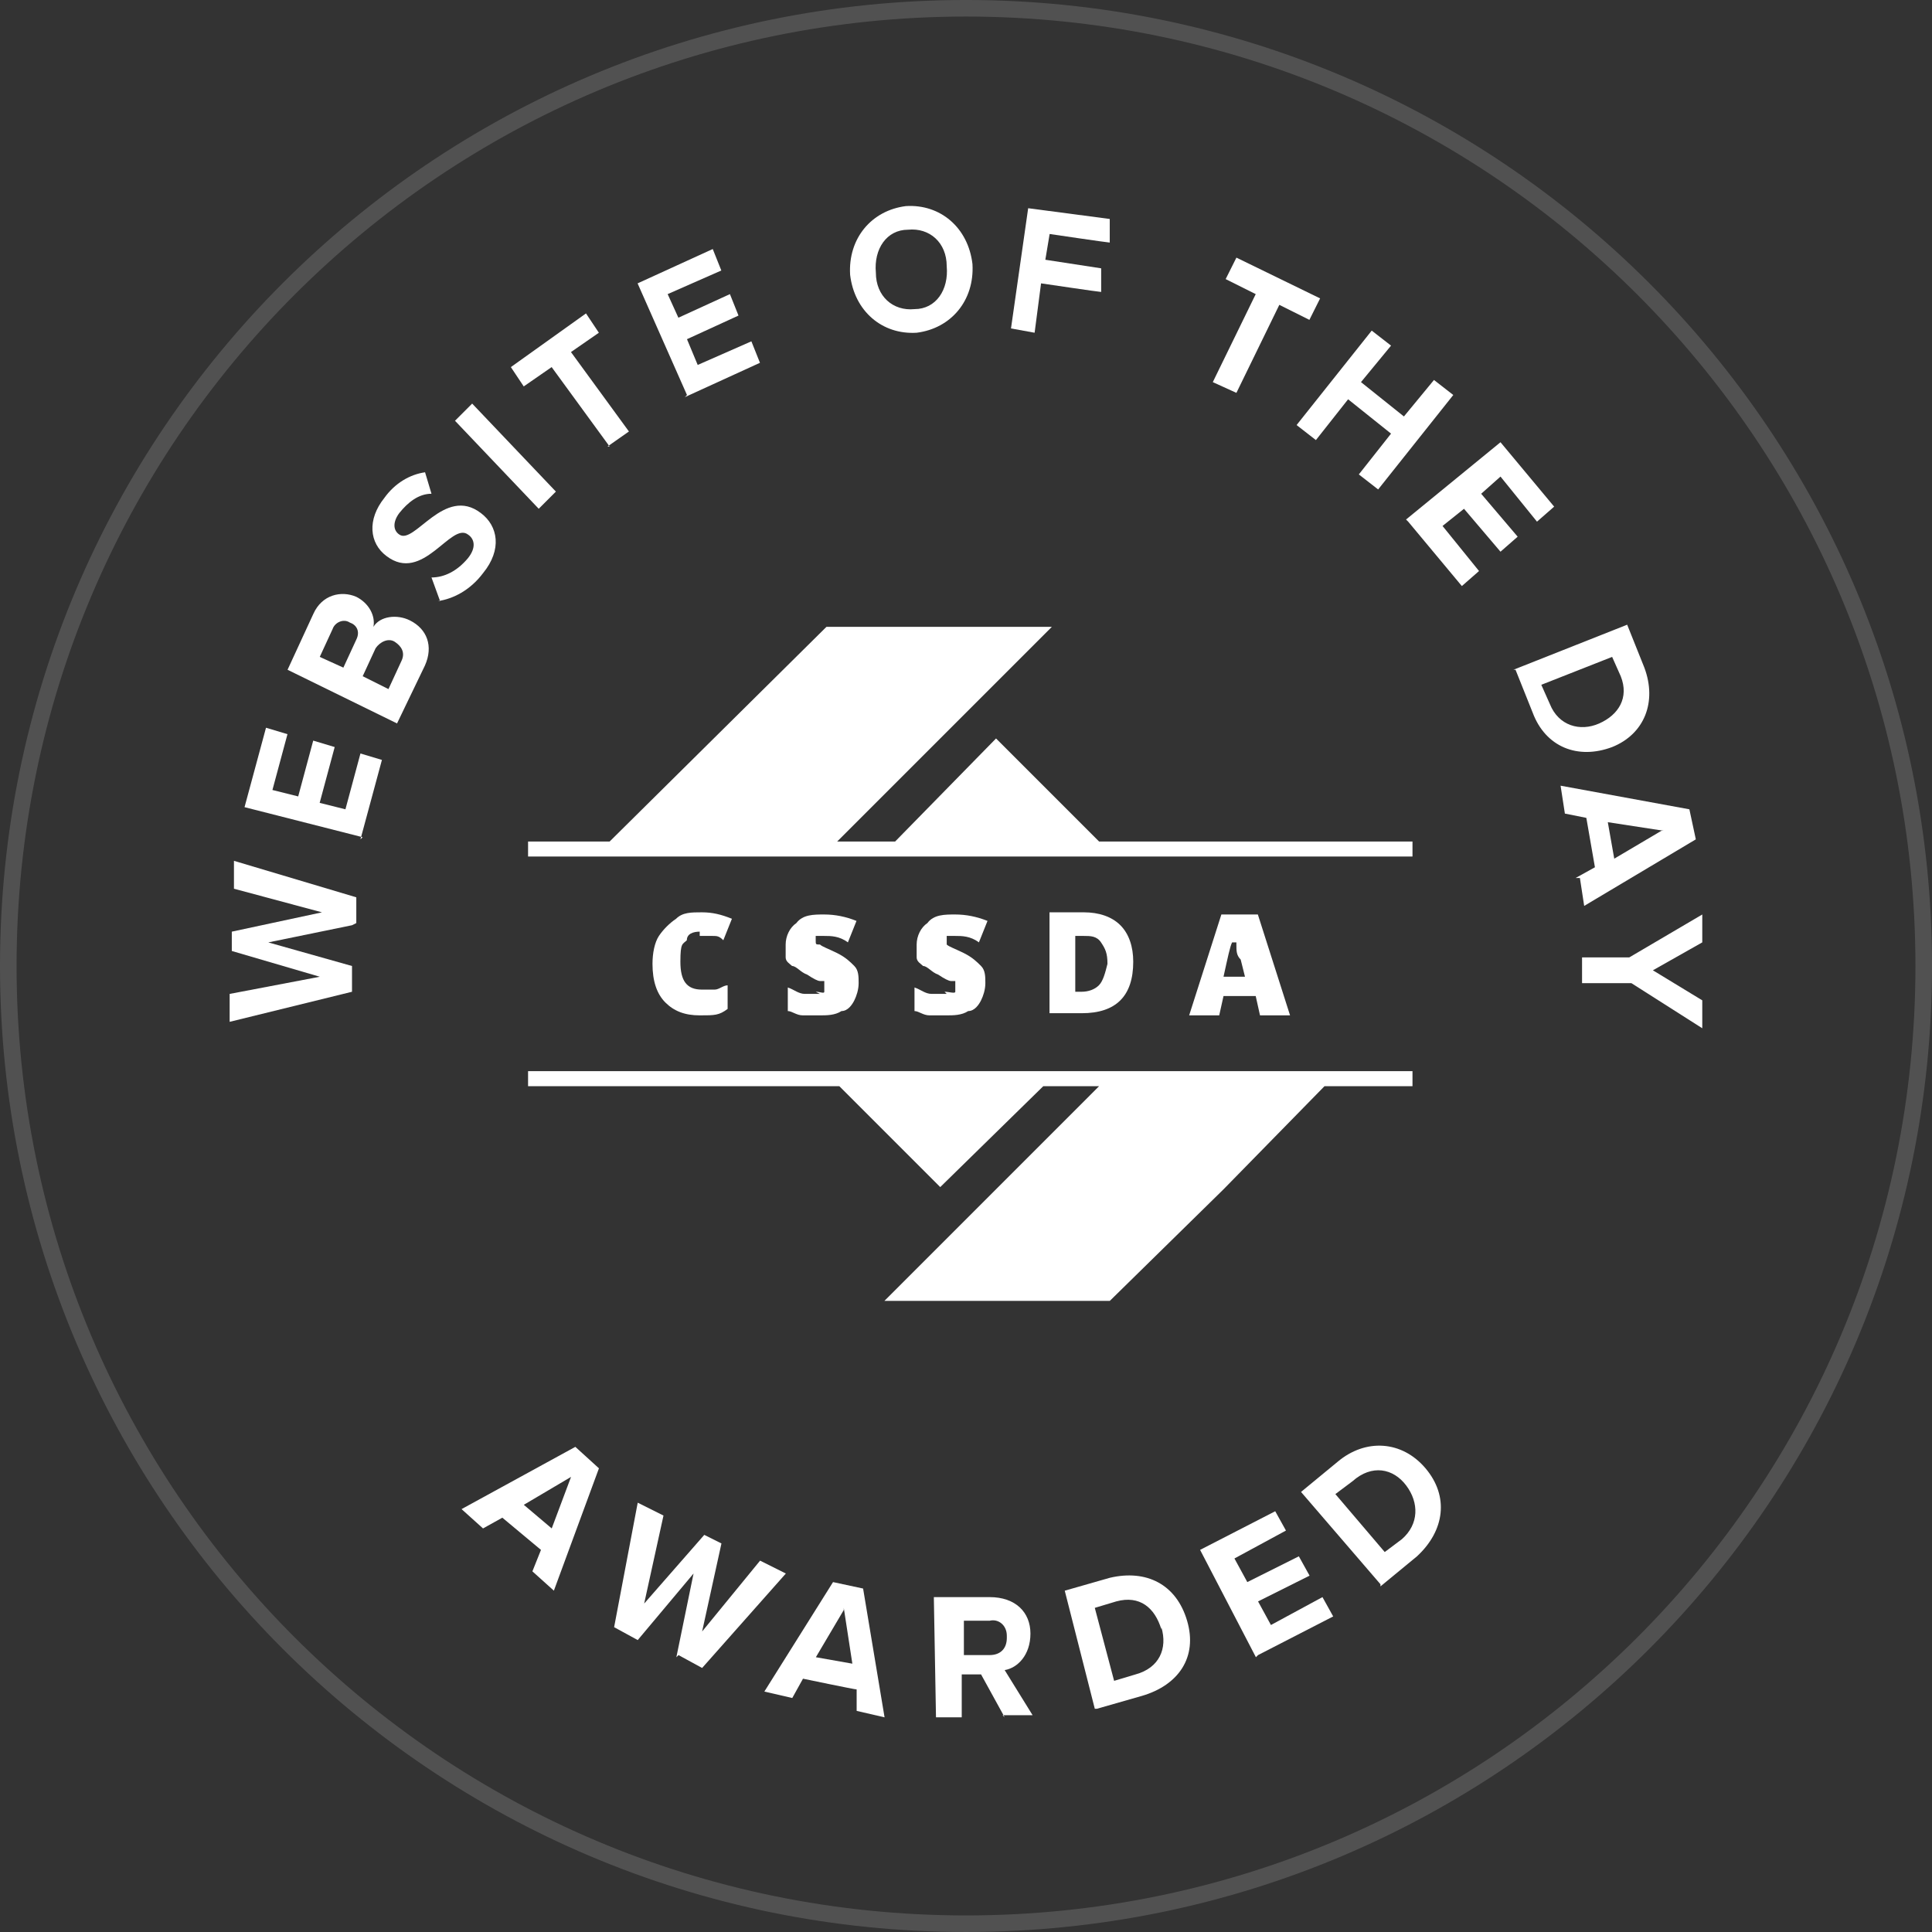
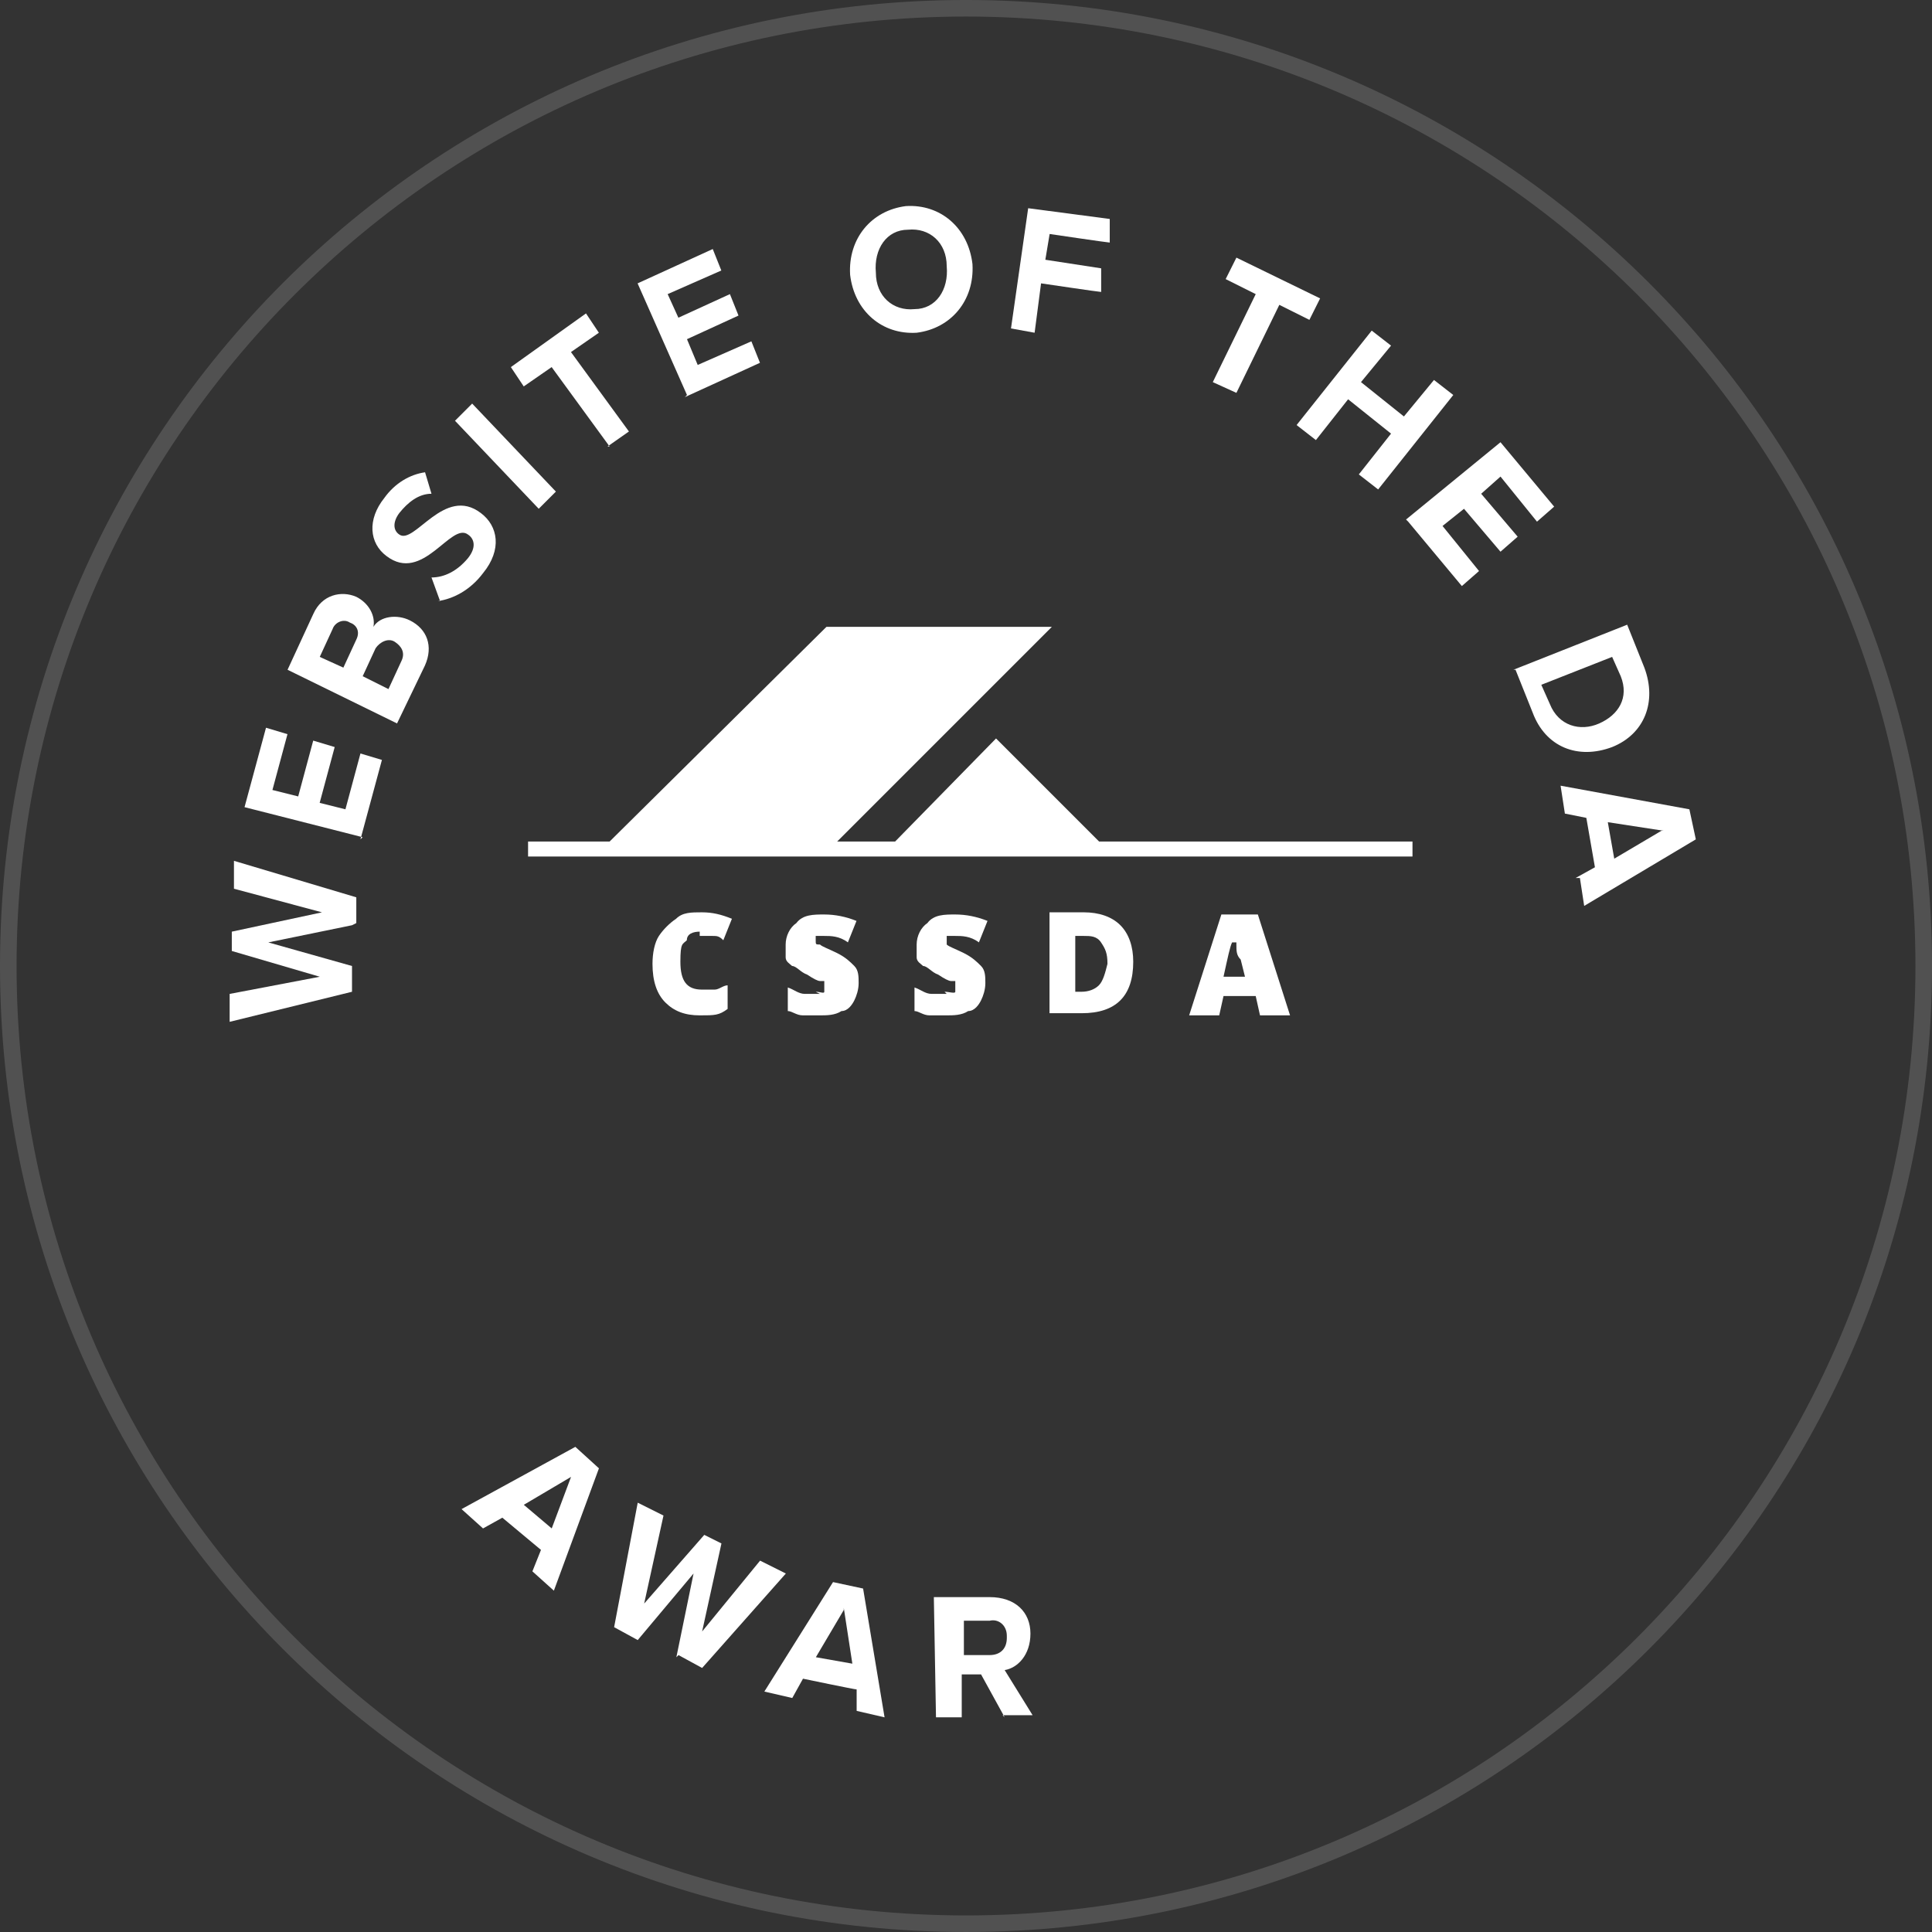
<svg xmlns="http://www.w3.org/2000/svg" width="107" height="107" viewBox="0 0 107 107" fill="none">
  <rect x="0" y="0" width="107" height="107" fill="#333333" stroke="none" />
  <g clip-path="url(#clip0_126_2611)">
    <mask id="mask0_126_2611" style="mask-type:luminance" maskUnits="userSpaceOnUse" x="0" y="0" width="107" height="107">
      <path d="M107 53.5C107 23.953 83.047 0 53.5 0C23.953 0 0 23.953 0 53.5C0 83.047 23.953 107 53.5 107C83.047 107 107 83.047 107 53.5Z" fill="white" />
    </mask>
    <g mask="url(#mask0_126_2611)">
      <path d="M38.752 51.835C38.99 51.835 39.228 51.835 39.466 51.835C39.703 51.835 39.822 51.835 40.06 52.073L40.536 50.884C39.941 50.646 39.466 50.527 38.871 50.527C38.277 50.527 37.801 50.527 37.444 50.884C37.088 51.122 36.731 51.478 36.493 51.835C36.256 52.192 36.137 52.786 36.137 53.381C36.137 54.332 36.374 55.045 36.85 55.521C37.326 55.996 37.92 56.234 38.752 56.234C39.584 56.234 39.822 56.234 40.298 55.877V54.57C40.06 54.57 39.822 54.807 39.584 54.807C39.347 54.807 39.109 54.807 38.871 54.807C38.039 54.807 37.682 54.332 37.682 53.262C37.682 52.192 37.801 52.311 38.039 52.073C38.039 51.716 38.396 51.597 38.752 51.597V51.835Z" fill="white" />
      <path d="M45.414 55.045C45.176 55.045 44.819 55.045 44.582 55.045C44.225 55.045 43.987 54.808 43.631 54.689V55.996C43.868 55.996 44.106 56.234 44.463 56.234C44.819 56.234 45.057 56.234 45.414 56.234C45.771 56.234 46.246 56.234 46.603 55.996C46.959 55.996 47.197 55.64 47.316 55.402C47.435 55.164 47.554 54.808 47.554 54.451C47.554 54.094 47.554 53.738 47.316 53.5C47.078 53.262 46.841 53.024 46.365 52.786C45.889 52.549 45.533 52.43 45.414 52.311C45.176 52.311 45.176 52.311 45.176 52.073C45.176 51.835 45.176 51.835 45.176 51.835C45.176 51.835 45.414 51.835 45.652 51.835C46.008 51.835 46.484 51.835 46.959 52.192L47.435 51.003C46.841 50.765 46.246 50.647 45.652 50.647C45.057 50.647 44.463 50.647 44.106 51.122C43.749 51.36 43.512 51.835 43.512 52.311C43.512 52.786 43.512 52.786 43.512 53.024C43.512 53.262 43.749 53.381 43.868 53.5C44.106 53.5 44.344 53.856 44.701 53.975C45.057 54.213 45.295 54.332 45.414 54.332C45.533 54.332 45.414 54.332 45.652 54.332C45.652 54.332 45.652 54.332 45.652 54.57C45.652 54.808 45.652 54.808 45.652 54.926C45.652 55.045 45.414 54.926 45.176 54.926L45.414 55.045Z" fill="white" />
      <path d="M52.432 55.045C52.194 55.045 51.837 55.045 51.6 55.045C51.243 55.045 51.005 54.808 50.648 54.689V55.996C50.886 55.996 51.124 56.234 51.481 56.234C51.837 56.234 52.075 56.234 52.432 56.234C52.788 56.234 53.264 56.234 53.621 55.996C53.977 55.996 54.215 55.64 54.334 55.402C54.453 55.164 54.572 54.808 54.572 54.451C54.572 54.094 54.572 53.738 54.334 53.5C54.096 53.262 53.858 53.024 53.383 52.786C52.907 52.549 52.551 52.43 52.432 52.311V52.073V51.835C52.432 51.835 52.67 51.835 52.907 51.835C53.264 51.835 53.739 51.835 54.215 52.192L54.691 51.003C54.096 50.765 53.502 50.647 52.907 50.647C52.313 50.647 51.718 50.647 51.362 51.122C51.005 51.36 50.767 51.835 50.767 52.311C50.767 52.786 50.767 52.786 50.767 53.024C50.767 53.262 51.005 53.381 51.124 53.5C51.362 53.5 51.6 53.856 51.956 53.975C52.313 54.213 52.551 54.332 52.669 54.332C52.788 54.332 52.67 54.332 52.907 54.332C52.907 54.332 52.907 54.332 52.907 54.57C52.907 54.808 52.907 54.808 52.907 54.926C52.907 55.045 52.551 54.926 52.313 54.926L52.432 55.045Z" fill="white" />
      <path d="M62.762 53.262C62.762 52.43 62.524 51.716 62.048 51.241C61.573 50.765 60.859 50.527 60.027 50.527H58.125V56.115H59.908C60.859 56.115 61.573 55.877 62.048 55.402C62.524 54.926 62.762 54.213 62.762 53.262ZM60.859 54.57C60.622 54.807 60.265 54.926 59.908 54.926H59.552V51.835H60.027C60.384 51.835 60.741 51.835 60.978 52.192C61.216 52.548 61.335 52.786 61.335 53.381C61.216 53.856 61.097 54.332 60.859 54.57Z" fill="white" />
      <path d="M69.545 55.164L69.783 56.234H71.447L69.664 50.647H67.643L65.859 56.234H67.524L67.762 55.164H69.545ZM68.475 52.192C68.475 51.954 68.475 51.717 68.475 51.598C68.475 51.598 68.475 51.954 68.475 52.311C68.475 52.668 68.475 52.905 68.713 53.143L68.951 54.094H67.762C67.999 53.024 68.118 52.43 68.237 52.192H68.475Z" fill="white" />
      <path d="M60.87 46.605L55.164 40.898L49.576 46.605H46.366L58.255 34.716H45.772L33.764 46.605H29.246V47.437H78.228V46.605H60.87Z" fill="white" />
-       <path d="M29.246 60.157H46.485L52.073 65.745L57.779 60.157H60.87L48.982 72.046H61.465L67.766 65.864L73.354 60.157H78.228V59.325H29.246V60.157Z" fill="white" />
      <path d="M29.486 87.026L29.961 85.838L27.821 84.054L26.751 84.649L25.562 83.579L31.864 80.131L33.171 81.32L30.675 88.096L29.486 87.026ZM31.626 81.795L29.01 83.341L30.556 84.649L31.626 81.795Z" fill="white" />
      <path d="M37.459 91.783L38.411 87.146L35.319 90.832L34.012 90.118L35.319 83.223L36.746 83.936L35.676 88.81L39.005 85.006L39.956 85.481L38.886 90.356L42.096 86.433L43.523 87.146L38.886 92.377L37.578 91.664L37.459 91.783Z" fill="white" />
      <path d="M47.444 94.754V93.566C47.325 93.566 44.472 92.971 44.472 92.971L43.878 94.041L42.332 93.684L46.136 87.621L47.801 87.978L48.99 95.111L47.444 94.754ZM46.731 89.167L45.185 91.782L47.206 92.139L46.731 89.048V89.167Z" fill="white" />
      <path d="M55.642 95.111L54.334 92.733H53.264V95.111H51.838L51.719 88.453H54.81C56.236 88.453 57.069 89.285 57.069 90.474C57.069 91.663 56.355 92.376 55.642 92.495L57.188 94.992H55.523L55.642 95.111ZM55.761 90.593C55.761 89.999 55.285 89.642 54.81 89.761H53.383V91.663H54.81C55.404 91.663 55.761 91.306 55.761 90.712V90.593Z" fill="white" />
-       <path d="M60.633 94.636L58.969 88.097L61.465 87.383C63.486 86.908 65.151 87.74 65.745 89.761C66.34 91.782 65.27 93.328 63.249 93.922L60.752 94.636H60.633ZM64.319 90.237C63.962 89.048 63.13 88.335 61.822 88.691L60.633 89.048L61.703 93.09L62.892 92.733C64.2 92.377 64.675 91.307 64.319 90.118V90.237Z" fill="white" />
-       <path d="M69.556 91.782L66.465 85.837L70.626 83.697L71.22 84.767L68.367 86.313L69.08 87.621L71.934 86.194L72.528 87.264L69.675 88.691L70.388 89.998L73.242 88.453L73.836 89.523L69.675 91.663L69.556 91.782Z" fill="white" />
-       <path d="M76.454 87.74L72.055 82.628L74.076 80.963C75.621 79.656 77.642 79.775 78.95 81.32C80.258 82.866 80.02 84.768 78.475 86.195L76.454 87.859V87.74ZM77.88 82.271C77.167 81.32 75.978 81.082 74.908 82.034L73.957 82.747L76.691 85.957L77.642 85.243C78.594 84.411 78.594 83.222 77.88 82.271Z" fill="white" />
      <path d="M19.495 51.242L14.859 52.193L19.495 53.5V54.927L12.719 56.592V55.046L17.712 54.095L12.838 52.668V51.598L17.831 50.528L12.957 49.22V47.675L19.733 49.696V51.123L19.495 51.242Z" fill="white" />
      <path d="M20.082 46.367L13.543 44.703L14.732 40.304L15.921 40.66L15.088 43.752L16.515 44.108L17.347 41.017L18.536 41.374L17.704 44.465L19.131 44.822L19.963 41.73L21.152 42.087L19.963 46.486L20.082 46.367Z" fill="white" />
      <path d="M21.989 40.066L15.926 37.094L17.352 34.003C17.828 32.933 18.898 32.695 19.73 33.052C20.444 33.409 20.8 34.122 20.681 34.717C21.038 34.122 21.989 34.003 22.702 34.36C23.654 34.835 24.01 35.786 23.535 36.856L21.989 40.066ZM19.374 34.479C19.017 34.241 18.541 34.479 18.422 34.835L17.709 36.381L19.017 36.975L19.73 35.43C19.968 34.954 19.73 34.598 19.374 34.479ZM21.87 35.549C21.514 35.311 21.038 35.549 20.8 35.905L20.087 37.451L21.514 38.164L22.227 36.619C22.465 36.143 22.227 35.786 21.87 35.549Z" fill="white" />
      <path d="M24.373 33.29L23.897 31.982C24.611 31.982 25.324 31.625 25.918 30.912C26.394 30.317 26.275 29.842 25.918 29.604C24.967 28.891 23.422 32.339 21.401 30.793C20.449 30.08 20.331 28.772 21.282 27.583C21.876 26.751 22.708 26.275 23.541 26.156L23.897 27.345C23.184 27.345 22.589 27.821 22.114 28.415C21.757 28.891 21.757 29.366 22.114 29.604C22.946 30.198 24.611 26.87 26.632 28.415C27.583 29.128 27.821 30.436 26.751 31.744C26.037 32.695 25.086 33.171 24.254 33.29H24.373Z" fill="white" />
      <path d="M29.836 28.177L25.199 23.303L26.15 22.352L30.787 27.226L29.836 28.177Z" fill="white" />
      <path d="M33.762 24.73L30.552 20.331L29.006 21.401L28.293 20.331L32.454 17.358L33.167 18.428L31.622 19.498L34.832 23.897L33.643 24.73H33.762Z" fill="white" />
      <path d="M38.047 21.876L35.312 15.694L39.474 13.792L39.949 14.981L36.977 16.289L37.571 17.596L40.425 16.289L40.9 17.477L38.047 18.785L38.641 20.212L41.614 18.904L42.089 20.093L37.928 21.995L38.047 21.876Z" fill="white" />
      <path d="M47.082 15.218C46.963 13.197 48.271 11.652 50.173 11.414C52.075 11.295 53.621 12.603 53.858 14.624C53.977 16.645 52.669 18.19 50.767 18.428C48.865 18.547 47.319 17.239 47.082 15.218ZM52.432 14.743C52.432 13.435 51.481 12.603 50.292 12.722C49.103 12.722 48.389 13.791 48.508 15.099C48.508 16.407 49.459 17.239 50.648 17.12C51.837 17.12 52.551 16.05 52.432 14.743Z" fill="white" />
      <path d="M55.992 18.19L56.943 11.532L61.461 12.127V13.434C61.342 13.434 58.132 12.959 58.132 12.959L57.894 14.386L60.986 14.861V16.169C60.867 16.169 57.657 15.693 57.657 15.693L57.3 18.428L55.992 18.19Z" fill="white" />
      <path d="M67.168 21.163L69.546 16.289L67.881 15.457L68.476 14.268L73.112 16.526L72.518 17.715L70.853 16.883L68.476 21.758L67.168 21.163Z" fill="white" />
      <path d="M75.256 26.275L77.04 24.016L74.662 22.114L72.879 24.373L71.809 23.541L75.97 18.31L77.04 19.142L75.375 21.163L77.753 23.065L79.418 21.044L80.487 21.876L76.326 27.107L75.256 26.275Z" fill="white" />
      <path d="M77.871 28.772L83.102 24.492L86.074 28.059L85.123 28.891L83.102 26.394L82.032 27.346L84.053 29.723L83.102 30.555L81.081 28.178L79.892 29.129L81.913 31.625L80.962 32.458L77.99 28.891L77.871 28.772Z" fill="white" />
      <path d="M83.816 37.094L90.118 34.598L91.069 36.975C91.782 38.878 91.069 40.661 89.285 41.374C87.383 42.088 85.6 41.374 84.886 39.472L83.935 37.094H83.816ZM88.572 40.066C89.642 39.591 90.236 38.64 89.761 37.451L89.285 36.381L85.362 37.926L85.838 38.996C86.313 40.185 87.502 40.542 88.572 40.066Z" fill="white" />
      <path d="M87.262 48.626L88.332 48.032L87.856 45.297L86.668 45.059L86.43 43.514L93.563 44.822L93.92 46.486L87.737 50.172L87.5 48.626H87.262ZM92.136 46.01L89.045 45.535L89.402 47.556L92.017 46.01H92.136Z" fill="white" />
-       <path d="M87.5 53.024H90.234L94.277 50.647V52.192L91.542 53.738L94.277 55.402V56.948L90.353 54.451H87.619V53.024H87.5Z" fill="white" />
    </g>
    <path d="M53.501 0.458H53.5C24.206 0.458 0.459 24.206 0.459 53.5V53.5C0.459 82.794 24.206 106.541 53.5 106.541H53.501C82.794 106.541 106.542 82.794 106.542 53.5V53.5C106.542 24.206 82.794 0.458 53.501 0.458Z" stroke="white" stroke-opacity="0.15" stroke-width="0.917" />
  </g>
  <defs>
    <clipPath id="clip0_126_2611">
      <rect width="107" height="107" fill="white" />
    </clipPath>
  </defs>
</svg>